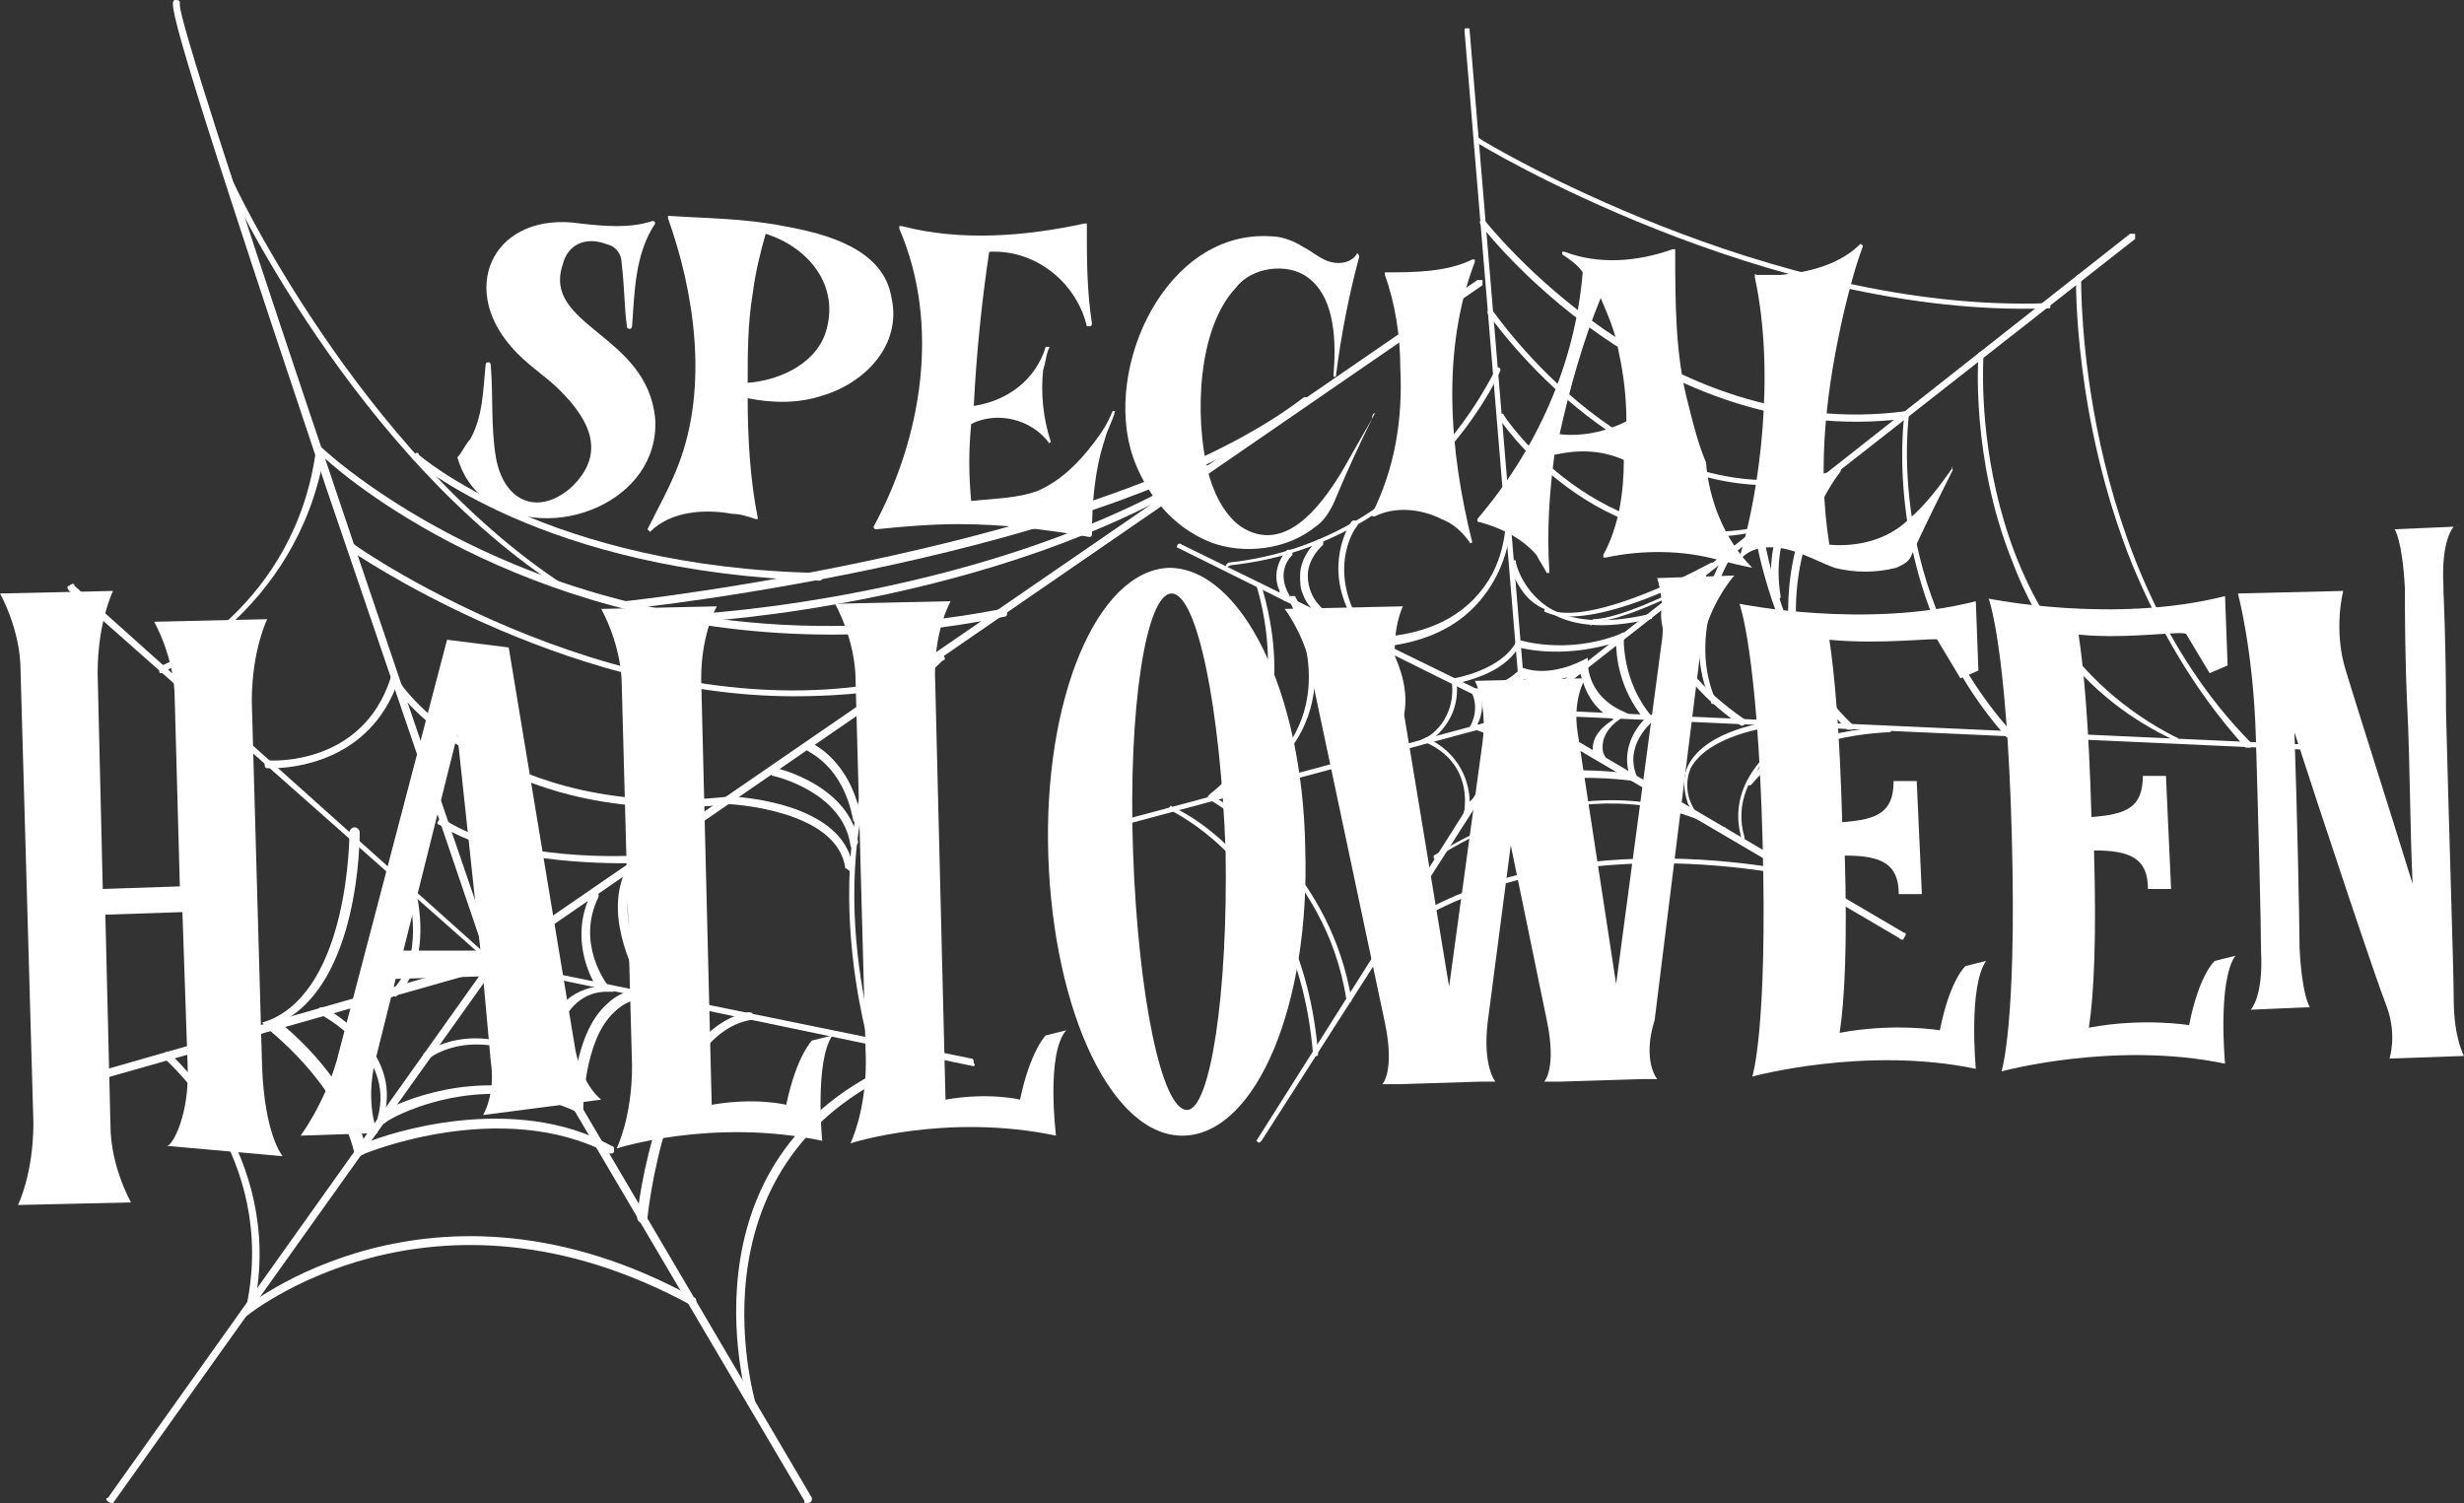
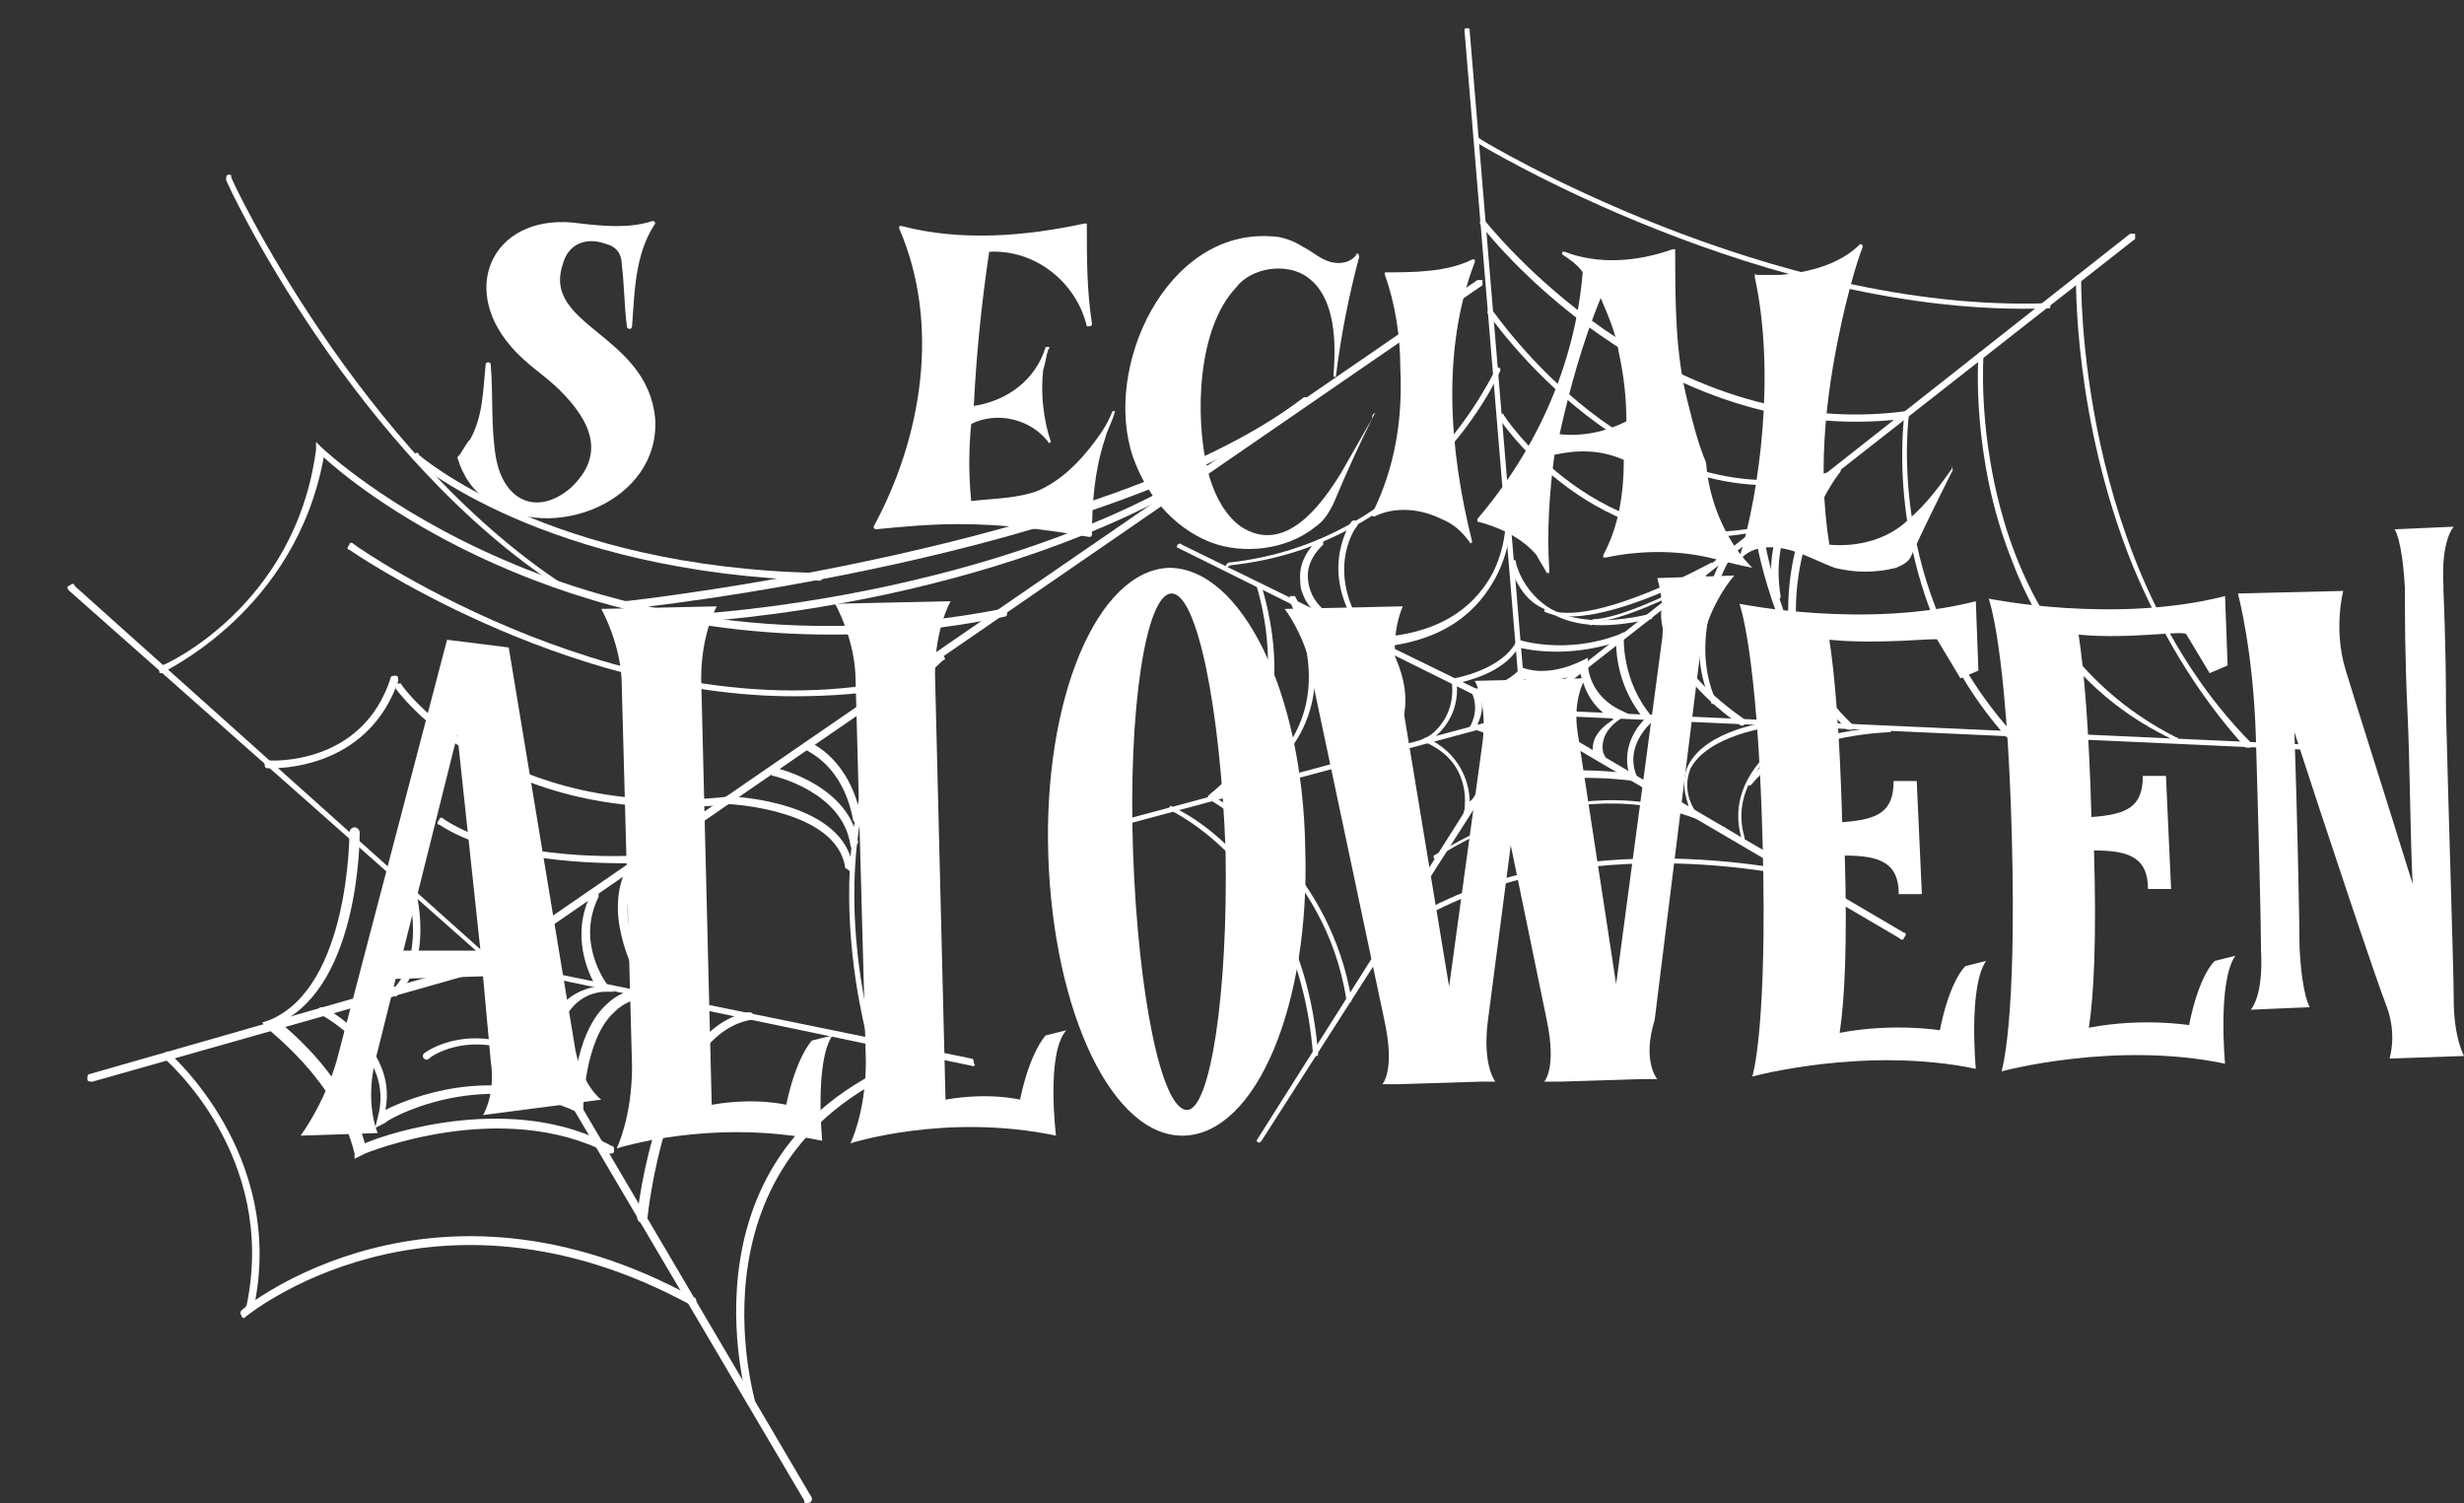
<svg xmlns="http://www.w3.org/2000/svg" id="Livello_1" x="0px" y="0px" viewBox="0 0 95.9 58.5" style="enable-background:new 0 0 95.9 58.5;" xml:space="preserve">
  <rect x="0" y="0" width="95.9" height="58.5" fill="#333333" stroke="none" />
  <style type="text/css"> .st0{fill:#FFFFFF;} </style>
  <g>
-     <path class="st0" d="M7.3,41.4l-0.2-5.9l-3,0.1l0.2,8.2c0,1.6,0.8,3,0.8,3l-4.4,0.1c0,0,0.6-1.2,0.6-3.2L0.8,26.1 c0-1.6-0.8-3-0.8-3l4.4-0.1c0,0-0.6,1.2-0.6,3.2l0.2,8.4l3-0.1l-0.2-7.3c0-1.6-0.8-3-0.8-3l4.4-0.1c0,0-0.6,1.2-0.6,3.2l0.4,14.2 c0.1,2.7,0.8,3.5,0.8,3.5l-4.5-0.4C6.7,44.6,7.4,43.4,7.3,41.4z" />
    <path class="st0" d="M18.8,43.4c0,0,0.5-0.8,0.3-2.1L18.8,38l-3.4,0.1l-0.8,3.2c-0.4,1.7,0.1,2.8,0.1,2.8l-3,0.1 c0,0,0.9-1.2,1.4-2.9l4.3-16.4l2.4,0.3l2.6,15.7c0.3,1.4,1,1.9,1,1.9L18.8,43.4z M18.7,37l-0.9-8.4l-2.1,8.4L18.7,37z" />
    <path class="st0" d="M32,44.4c-4.3-0.9-8,0.3-8,0.3s0.6-1.2,0.6-3.2l-0.4-14.8c0-1.6-0.8-3-0.8-3l4.5-0.1c0,0-0.7,1.2-0.6,3.2 l0.4,16.2c1.7-0.3,2.9,0,2.9,0c0.4-1.9,1-2.5,1-2.5l0.8-0.2C31.7,41.3,32,44.4,32,44.4z" />
    <path class="st0" d="M41.1,44.2c-4.3-0.9-8,0.3-8,0.3s0.6-1.2,0.6-3.2l-0.4-14.8c0-1.6-0.8-3-0.8-3l4.5-0.1c0,0-0.7,1.2-0.6,3.2 l0.4,16.2c1.7-0.3,2.9,0,2.9,0c0.4-1.9,1-2.5,1-2.5l0.8-0.2C40.7,41,41.1,44.2,41.1,44.2z" />
    <path class="st0" d="M50.8,33c0.2,6.1-1.9,11.1-4.7,11.2c-2.8,0.1-5.1-4.8-5.3-10.9c-0.2-6.1,1.9-11.1,4.7-11.2 C48.3,22.1,50.7,26.9,50.8,33z M47.7,33.1c-0.2-5.5-1.1-10-2.1-10c-1,0-1.7,4.5-1.5,10.1c0.2,5.5,1.1,10,2.1,10 C47.1,43.2,47.8,38.7,47.7,33.1z" />
    <path class="st0" d="M64.5,42l-0.6,0l-3.2,0.1l-0.6,0c0,0,0.5-0.5,0.1-2.4l-1.4-6.8l-0.9,6.9c-0.2,1.7,0.3,2.3,0.3,2.3l-0.6,0 l-3.2,0.1l-0.6,0c0,0,0.5-0.5,0.1-2.4l-2.9-13.7l0-0.2c-0.3-1.3-1-2.2-1-2.2l4.6-0.1c0,0-0.4,0.8-0.3,2.1l2.1,12.7l1.3-9.5 c0.2-1.5-0.3-2.4-0.3-2.4l4.3-0.1c0,0-0.5,0.8-0.3,2.1l1.5,9.8l1.8-13.5c0.1-1.4-0.2-2.3-0.2-2.3l3-0.1c0,0-1,1.1-1.3,2.8 l-1.8,14.5C63.9,41.3,64.5,42,64.5,42z" />
    <path class="st0" d="M71.2,24.9c0.2,1.3,0.4,3.5,0.5,7.1c1.4-0.1,2-0.4,2-1.6l0.9,0l0.1,2.2l0.1,2.2l-0.9,0c0-1.2-0.7-1.5-2.1-1.5 c0.1,3.4,0,5.6-0.2,6.9c2.1-0.4,3.9-0.1,3.9-0.1c0.4-2,1-2.5,1-2.5l0.8-0.2c-0.7,1-0.4,4.2-0.4,4.2c-4.3-0.9-8.7,0.3-8.7,0.3 s0.6-1.8,0.4-9.2c-0.2-7.4-0.9-9.2-0.9-9.2s4.9,1,9.2-0.1l0.1,2.7l-0.7,0.3l-0.9-1.5C75.5,24.8,73.2,25.1,71.2,24.9z" />
    <path class="st0" d="M80.9,24.7c0.2,1.3,0.4,3.5,0.5,7.1c1.4-0.1,2-0.4,2-1.6l0.9,0l0.1,2.2l0.1,2.2l-0.9,0c0-1.2-0.7-1.5-2.1-1.5 c0.1,3.4,0,5.6-0.2,6.9c2.1-0.4,3.9-0.1,3.9-0.1c0.4-2,1-2.5,1-2.5l0.8-0.2c-0.7,1-0.4,4.2-0.4,4.2c-4.3-0.9-8.7,0.3-8.7,0.3 s0.6-1.8,0.4-9.2c-0.2-7.4-0.9-9.2-0.9-9.2s4.9,1,9.2-0.1l0.1,2.7l-0.7,0.3l-0.9-1.5C85.1,24.5,82.9,24.9,80.9,24.7z" />
    <path class="st0" d="M95.5,38.9c0,1.5,0.4,2.2,0.4,2.2L93,41.2c0,0,0.3-0.9-0.1-2c-0.4-1-2.5-7.3-3.6-10.7c0.1,2.8,0.2,7.5,0.2,8.4 c0.1,1.9,0.4,2.3,0.4,2.3l-2.3,0.1c0,0,0.5-0.5,0.4-2.3c0-1.1-0.1-4.9-0.2-8.3c-0.1-3.4-0.7-5.6-0.7-5.6l4.1-0.1 c0,0-0.4,1.5,0.1,3.1c0.3,1,1.7,5.4,2.6,8.3c-0.1-2.1-0.1-4.6-0.2-6.7c-0.1-2.1-0.1-3.8-0.1-4.8l0,0c-0.1-1.9-0.4-2.3-0.4-2.3 l2.3-0.1c0,0-0.5,0.5-0.4,2.3l0,0.2c0,0,0.1,2,0.1,4.7C95.3,31.8,95.5,37.8,95.5,38.9z" />
  </g>
  <g>
    <path class="st0" d="M19,19.5c-0.6-0.4-1-1-1.2-1.7c0,0,0,0,0,0c0.2-0.2,0.3-0.5,0.5-0.7c0.5-0.9,0.5-1.9,0.6-2.9 c0,0,0-0.1,0.1-0.1c0,0,0.1,0,0.1,0.1c0.1,1.2,0,2.4,0.2,3.6c0.3,1.7,1.6,2.3,2.9,1.2c1.4-1.3,0.8-2.6-0.4-3.8 c-0.6-0.6-1.3-1-1.9-1.7c-2.1-2.4-0.6-5.3,2.7-4.8c0.9,0.1,1.9,0.2,2.8-0.1c0,0,0.1,0,0.1,0.1c-0.8,1.2-0.8,2.7-0.9,4 c0,0,0,0.1-0.1,0.1c0,0-0.1,0-0.1-0.1c-0.1-0.7-0.1-1.6-0.2-2.4c0-0.4-0.2-0.7-0.6-0.8c-0.8-0.3-1.5,0-1.7,0.8 c-0.8,2.4,3.3,2.7,3.6,6C25.7,19.5,21.5,21.2,19,19.5z" />
-     <path class="st0" d="M32,15.4c-0.9,0.3-1.9,0.3-2.9,0.1c0,1.6,0.1,3.2,0.4,4.7c0,0,0,0-0.1,0c-0.3-0.1-0.6-0.2-0.9-0.2 c-1.1-0.2-2.4-0.1-3.2,0.7c0,0-0.1-0.1-0.1-0.1c0.4-0.8,0.9-1.7,1.2-2.5C27.6,15,27,11.3,26,8.5c0,0,0-0.1,0-0.1 c1.5,0.1,3,0.1,4.5,0.4c1.7,0.3,3.9,0.9,4.2,2.8C35.1,13.4,33.7,14.9,32,15.4z M29.8,9.1c-0.2,0.7-0.4,1.5-0.5,2.3 c-0.2,1.2-0.2,2.3-0.2,3.5c1.3-0.1,2.8-0.8,3.1-2.2C32.6,11,31.4,9.6,29.8,9.1z" />
    <path class="st0" d="M43.4,16C43.4,16,43.4,16,43.4,16c-0.1,0.4-0.3,0.7-0.4,1.1c-0.4,1.2-0.5,2.5-0.5,3.7c0,0,0,0.1-0.1,0.1 c-1.7-0.3-3.4-0.5-5.1-0.5c-1.1,0-2.2,0.1-3.2,0.2c0,0-0.1,0-0.1-0.1c1.9-3.5,2.6-7.9,1-11.6c0,0,0-0.1,0-0.1c0,0,0,0,0.1,0 c2.3,0.6,4.8,0.4,7.1-0.1c0,0,0,0,0.1,0c0,0,0,0,0,0.1c0,1.3,0,2.5,0.2,3.8c0,0,0,0.1-0.1,0.1c0,0-0.1,0-0.1,0 c-0.4-1.7-2-3-3.8-2.9c-0.3,2-0.5,4-0.6,6c1.3-0.2,2.4-1,2.8-2.3c0,0,0,0,0.1,0c0,0,0.1,0,0,0.1c-0.1,0.3-0.1,0.5-0.2,0.8 c-0.1,0.9,0,1.9,0.3,2.8c0,0-0.1,0.1-0.1,0c-0.7-0.9-2-1.2-3-0.7c-0.1,1-0.1,2,0,3c0.9-0.1,1.8-0.1,2.6-0.4 c0.9-0.4,1.6-1.1,2.2-1.9c0.3-0.4,0.5-0.7,0.7-1.2C43.3,16,43.3,16,43.4,16C43.4,15.9,43.4,15.9,43.4,16C43.4,16,43.4,16,43.4,16z" />
    <path class="st0" d="M53.5,16.1c-0.6,1.2-1.1,2.3-1.6,3.5c-0.2,0.4-0.4,0.7-0.7,0.9c-1.1,0.9-2.8,1.1-4.1,0.6 c-1.5-0.6-2.5-1.9-3-3.3c-1.2-3.5,1.3-8.9,5.4-8.6c0.4,0,0.9,0.2,1.2,0.4c0.4,0.2,0.7,0.5,1.1,0.6c0.4,0.1,0.8,0,1-0.3 c0-0.1,0.1,0,0.1,0.1c-0.4,1.5-0.7,3-0.9,4.6c0,0.1-0.1,0.1-0.1,0c0.1-1.2,0.1-3-1-3.8c-0.8-0.6-2.2-0.4-2.8,0.4 c-1.5,1.6-1.6,5-1.1,7.1c0.2,0.8,0.6,1.7,1.3,2.2c1.7,1.1,3.1-0.8,3.9-2.1c0.4-0.7,0.8-1.4,1.2-2.1C53.4,16,53.6,16.1,53.5,16.1z" />
    <path class="st0" d="M57.3,21.1c0,0-0.1,0.1-0.1,0c-0.3-0.4-0.6-0.7-1.1-0.9c-0.8-0.4-1.8-0.5-2.6-0.1c-0.1,0-0.1,0-0.1-0.1 c0.9-1.8,1.2-3.7,1.1-5.7c0-1.2-0.2-2.5-0.6-3.6c0,0,0-0.1,0-0.1c1.1,0,2.4,0,3.4-0.5c0,0,0.1,0,0.1,0s0,0,0,0.1 C56.1,13.6,56.4,17.5,57.3,21.1z" />
    <path class="st0" d="M68.2,22.1C68.2,22.1,68.2,22.1,68.2,22.1C68.2,22.1,68.2,22.2,68.2,22.1C68.2,22.2,68.2,22.2,68.2,22.1 c-0.5-0.1-0.9-0.2-1.3-0.3c-1.4-0.4-3-0.4-4.4-0.1c0,0-0.1,0-0.1,0s0-0.1,0-0.1c0.6-1.1,0.8-2.4,0.8-3.7c-0.9-0.4-1.8-0.4-2.7-0.2 c-0.2,1.5-0.3,3-0.2,4.5c0,0,0,0.1,0,0.1c0,0-0.1,0-0.1,0c-0.1-0.2-0.3-0.5-0.4-0.7c-0.6-0.7-1.5-1.1-2.3-1.3c0,0,0,0,0,0 c0,0,0,0,0-0.1c2.3-2.7,3.8-6,4.1-9.6c-0.2-0.3-0.5-0.5-0.8-0.7c0,0,0-0.1,0-0.1c0,0,0,0,0.1,0c1.3,0.5,2.8,0.4,4.2-0.1 c0,0,0.1,0,0.1,0c0,2.1,0,4.1,0.5,6c0.2,0.8,0.4,1.6,0.7,2.3C66.5,19.4,67.1,21,68.2,22.1C68.2,22.1,68.2,22.1,68.2,22.1z M63.3,16.4c0-0.9-0.1-1.8-0.3-2.7c-0.1-0.7-0.4-1.4-0.7-2.1c-0.7,1.7-1.2,3.5-1.6,5.3C61.6,17,62.5,16.8,63.3,16.4z" />
    <path class="st0" d="M76,18.3c-0.6,1.2-1.1,2.2-1.6,3.3c-0.1,0.3-0.4,0.4-0.6,0.5c-0.8,0.2-1.6,0.2-2.4,0c-0.8-0.3-1.6-0.8-2.5-0.8 c-0.4,0-0.8,0.1-1.1,0.4c0,0-0.1,0-0.1,0c0.8-2.6,1.4-7.2,0.6-10.9c0,0,0,0,0-0.1s0,0,0.1,0c0.3,0,0.6,0,0.9,0 c1.1-0.1,2.3-0.4,3.1-1.2c0,0,0.1,0,0.1,0.1c-0.3,0.8-0.5,1.6-0.7,2.4c-0.7,3-1.1,6.1-0.6,9.2c1.1,0.1,2.3-0.2,3.1-1 c0.7-0.6,1.2-1.3,1.7-2C75.9,18.1,76,18.2,76,18.3z" />
  </g>
  <g>
    <g>
      <g>
-         <path class="st0" d="M4.3,58.5C4.3,58.5,4.3,58.5,4.3,58.5c-0.2-0.1-0.2-0.2-0.1-0.2L19,37.5c-0.3-0.9-3.3-9.7-6.3-18.5 C6.4,0.2,6.6,0.1,6.8,0C6.9,0,7,0,7,0.1c0,0,0,0.1,0,0.1c0,1.2,8.9,27.3,12.3,37.2l0,0.1l0,0.1L4.4,58.5 C4.4,58.5,4.4,58.5,4.3,58.5z M7,0.3C7,0.3,7,0.3,7,0.3C7,0.3,7,0.3,7,0.3z M7,0.3C7,0.3,7,0.3,7,0.3C7,0.3,7,0.3,7,0.3z" />
-       </g>
+         </g>
    </g>
    <g>
      <g>
        <path class="st0" d="M31.4,58.5c-0.1,0-0.1,0-0.1-0.1L19.1,37.7L3.6,42.1c-0.1,0-0.2,0-0.2-0.1s0-0.2,0.1-0.2l15.7-4.5l0.1,0.1 l12.3,20.9C31.6,58.4,31.6,58.5,31.4,58.5C31.5,58.5,31.5,58.5,31.4,58.5z" />
      </g>
    </g>
    <g>
      <g>
        <path class="st0" d="M37.9,41.5C37.8,41.5,37.8,41.5,37.9,41.5l-18.7-3.9L2.7,23c-0.1-0.1-0.1-0.2,0-0.2c0.1-0.1,0.2-0.1,0.2,0 l16.3,14.6l18.6,3.8c0.1,0,0.1,0.1,0.1,0.2C38,41.4,37.9,41.5,37.9,41.5z" />
      </g>
    </g>
    <g>
      <g>
        <path class="st0" d="M19.2,37.6c0,0-0.1,0-0.1-0.1c0-0.1,0-0.2,0-0.2l38.4-26.4c0.1,0,0.2,0,0.2,0c0,0.1,0,0.2,0,0.2L19.2,37.6 C19.2,37.6,19.2,37.6,19.2,37.6z" />
      </g>
    </g>
    <g>
      <g>
        <path class="st0" d="M21.7,41.8l-0.3-0.2c-2.8-1.8-4.6-0.5-4.7-0.4c-0.1,0.1-0.2,0-0.2,0c-0.1-0.1,0-0.2,0-0.2 c0,0,1.9-1.5,4.8,0.3c0-0.5,0-1.4,0.5-2.1c0.3-0.4,0.8-0.7,1.4-0.8c-0.3-0.5-1-2-0.2-3.6c0-0.1,0.1-0.1,0.2-0.1 c0.1,0,0.1,0.1,0.1,0.2c-0.9,1.8,0.3,3.4,0.4,3.5l0.2,0.2l-0.3,0c-0.6,0-1.1,0.3-1.4,0.7c-0.7,0.8-0.4,2.2-0.4,2.2L21.7,41.8z" />
      </g>
    </g>
    <g>
      <g>
        <path class="st0" d="M15.3,38.8c0,0-0.1,0-0.1,0c-0.1-0.1-0.1-0.2,0-0.2c1.4-1.3,0.7-3.8,0.7-3.8c0-0.1,0-0.2,0.1-0.2 c0.1,0,0.2,0,0.2,0.1c0,0.1,0.7,2.7-0.8,4.1C15.3,38.7,15.3,38.8,15.3,38.8z" />
      </g>
    </g>
    <g>
      <g>
        <path class="st0" d="M14.6,43.9l0.1-0.4c0.7-2.5-2.2-4-2.2-4c-0.1,0-0.1-0.1-0.1-0.2c0-0.1,0.1-0.1,0.2-0.1c0,0,2.9,1.5,2.4,4 c1-0.5,4-1.7,7.3-0.3c0-0.7,0.2-2.8,1.3-3.8c0.4-0.4,0.9-0.6,1.4-0.6c-0.4-0.8-1.6-3.1-0.5-4.9c-1.1,0-5.1,0-7.4-1.5 c-0.1,0-0.1-0.1,0-0.2c0-0.1,0.1-0.1,0.2,0c2.6,1.7,7.4,1.4,7.5,1.4l0.3,0L25,33.6c-1.5,1.9,0.4,5,0.5,5l0.2,0.3l-0.3,0 c-0.6-0.1-1.1,0.1-1.5,0.5c-1.2,1.1-1.2,3.8-1.2,3.8l0,0.2l-0.2-0.1c-3.8-1.8-7.5,0.3-7.5,0.4L14.6,43.9z" />
      </g>
    </g>
    <g>
      <g>
        <path class="st0" d="M13.8,45.1l0-0.2c-0.7-2.9-3.4-4.8-3.4-4.9l-0.2-0.2l0.3-0.1c3.1-1.3,3.1-7.2,3.1-7.3c0-0.1,0.1-0.2,0.2-0.2 c0,0,0,0,0,0c0.1,0,0.2,0.1,0.2,0.2c0,0.2,0,5.9-3.1,7.4c0.6,0.5,2.6,2.2,3.3,4.7c0.9-0.4,5.8-2,9.6,0.1c0.1,0,0.1,0.1,0.1,0.2 c0,0.1-0.1,0.1-0.2,0.1c-4.2-2.2-9.5,0-9.5,0L13.8,45.1z" />
      </g>
    </g>
    <g>
      <g>
        <path class="st0" d="M24.9,46.8" />
      </g>
    </g>
    <g>
      <g>
        <path class="st0" d="M29,43.4" />
      </g>
    </g>
    <g>
      <g>
        <path class="st0" d="M25,47.6C25,47.6,25,47.6,25,47.6c-0.1,0-0.2-0.1-0.2-0.2c0-0.3,0.8-7.3,4.3-8c0.1,0,0.2,0,0.2,0.1 c0,0.1,0,0.2-0.1,0.2c-3.3,0.6-4,7.7-4,7.7C25.2,47.5,25.1,47.6,25,47.6z" />
      </g>
    </g>
    <g>
      <g>
        <path class="st0" d="M33.1,33.9c-0.1,0-0.1-0.1-0.2-0.1c-0.3-2.3-4.5-2.5-4.5-2.5c-9.1,1-13-4.5-13-4.5c0-0.1,0-0.2,0-0.2 c0.1,0,0.2,0,0.2,0c0,0.1,3.9,5.4,12.8,4.4c0.2,0,4.5,0.2,4.8,2.8C33.3,33.9,33.2,33.9,33.1,33.9C33.1,33.9,33.1,33.9,33.1,33.9z " />
      </g>
    </g>
    <g>
      <g>
        <path class="st0" d="M30.9,27.1c-9.1,0-17.3-5.7-17.3-5.7c-0.1,0-0.1-0.1,0-0.2c0-0.1,0.1-0.1,0.2,0c0.1,0.1,10.9,7.6,21.4,5.2 c0.1,0,0.2,0,0.2,0.1c0,0.1,0,0.2-0.1,0.2C33.8,27,32.3,27.1,30.9,27.1z" />
      </g>
    </g>
    <g>
      <g>
        <path class="st0" d="M33.9,40.7c-0.1,0-0.1,0-0.1-0.1c0-0.1-2.9-9.9,2.7-15.1c0.1-0.1,0.2-0.1,0.2,0c0.1,0.1,0.1,0.2,0,0.2 C31.1,30.8,34,40.4,34,40.5C34,40.5,34,40.6,33.9,40.7C33.9,40.7,33.9,40.7,33.9,40.7z" />
      </g>
    </g>
    <g>
      <g>
        <path class="st0" d="M10.6,29.9c-0.1,0-0.2,0-0.2,0c-0.1,0-0.1-0.1-0.1-0.2c0-0.1,0.1-0.1,0.2-0.1c0.1,0,3.6,0.2,4.7-3.2 c0-0.1,0.1-0.1,0.2-0.1c0.1,0,0.1,0.1,0.1,0.2C14.4,29.7,11.3,29.9,10.6,29.9z" />
      </g>
    </g>
    <g>
      <g>
        <path class="st0" d="M6.3,26.2c-0.1,0-0.1,0-0.1-0.1c0-0.1,0-0.2,0.1-0.2c0.1,0,5.2-2.3,6-8.4l0-0.3l0.2,0.2 c0.1,0.1,10,9.5,26.5,6.3c0.1,0,0.2,0,0.2,0.1c0,0.1,0,0.2-0.1,0.2c-2.4,0.5-4.6,0.7-6.7,0.7c-11.4,0-18.5-5.7-19.8-6.9 C11.5,23.8,6.4,26.1,6.3,26.2C6.4,26.2,6.3,26.2,6.3,26.2z" />
      </g>
    </g>
    <g>
      <g>
        <path class="st0" d="M9.5,51.3c0,0-0.1,0-0.1-0.1c-0.1-0.1,0-0.2,0-0.2c0.1-0.1,7.4-6.1,17.6-0.5c0.1,0,0.1,0.1,0.1,0.2 c0,0.1-0.1,0.1-0.2,0.1C16.8,45.3,9.6,51.2,9.5,51.3C9.5,51.3,9.5,51.3,9.5,51.3z" />
      </g>
    </g>
    <g>
      <g>
        <path class="st0" d="M9.7,51C9.7,51,9.7,51,9.7,51c-0.1,0-0.2-0.1-0.1-0.2c1.2-5.8-3.1-9.5-3.2-9.6c-0.1-0.1-0.1-0.1,0-0.2 c0.1-0.1,0.1-0.1,0.2,0c0,0,4.5,3.9,3.3,9.8C9.8,50.9,9.8,51,9.7,51z" />
      </g>
    </g>
    <g>
      <g>
        <path class="st0" d="M29.2,54.7c-0.1,0-0.1,0-0.1-0.1c0-0.1-3.1-10.3,7-13.7c0.1,0,0.2,0,0.2,0.1c0,0.1,0,0.2-0.1,0.2 c-9.8,3.4-6.8,13.3-6.8,13.4C29.3,54.5,29.3,54.6,29.2,54.7C29.2,54.7,29.2,54.7,29.2,54.7z" />
      </g>
    </g>
    <g>
      <g>
        <path class="st0" d="M22,23C21.9,23,21.9,23,22,23C13.8,17.8,8.8,7.1,8.8,7c0-0.1,0-0.2,0.1-0.2S9,6.8,9,6.9 c0,0.1,5,10.7,13,15.9c0.1,0,0.1,0.1,0,0.2C22.1,23,22,23,22,23z" />
      </g>
    </g>
    <g>
      <g>
        <path class="st0" d="M27.1,24.2c-0.1,0-0.1-0.1-0.2-0.1c0-0.1,0.1-0.2,0.1-0.2c0.1,0,11.6-0.6,20-5.8c0.1,0,0.2,0,0.2,0 c0,0.1,0,0.2,0,0.2C38.7,23.6,27.2,24.2,27.1,24.2C27.1,24.2,27.1,24.2,27.1,24.2z" />
      </g>
    </g>
    <g>
      <g>
        <path class="st0" d="M24.4,23.7c-0.1,0-0.1-0.1-0.2-0.1c0-0.1,0.1-0.2,0.1-0.2c0.2,0,18.8-2.1,26.4-7.9c0.1-0.1,0.2,0,0.2,0 c0.1,0.1,0,0.2,0,0.2C43.3,21.7,24.6,23.7,24.4,23.7C24.4,23.7,24.4,23.7,24.4,23.7z" />
      </g>
    </g>
    <g>
      <g>
        <path class="st0" d="M31.9,22.6C31.9,22.6,31.9,22.6,31.9,22.6c-10.8-0.3-15.8-4.7-15.8-4.7c-0.1-0.1-0.1-0.2,0-0.2 c0.1-0.1,0.2-0.1,0.2,0c0,0,5,4.4,15.6,4.6c0.1,0,0.2,0.1,0.1,0.2C32,22.5,32,22.6,31.9,22.6z" />
      </g>
    </g>
    <g>
      <g>
        <path class="st0" d="M33.3,32c-0.1,0-0.1-0.1-0.1-0.1c-0.4-2.1-1.7-2.6-1.8-2.7c-0.1,0-0.1-0.1-0.1-0.2c0-0.1,0.1-0.1,0.2-0.1 c0.1,0,1.6,0.7,2,2.9C33.5,31.9,33.4,32,33.3,32C33.3,32,33.3,32,33.3,32z" />
      </g>
    </g>
    <g>
      <g>
        <path class="st0" d="M33.2,33c-0.1,0-0.1-0.1-0.1-0.1c-0.3-2.1-3-2.7-3-2.7c-0.1,0-0.1-0.1-0.1-0.2c0-0.1,0.1-0.1,0.2-0.1 c0.1,0,2.9,0.7,3.2,2.9C33.3,32.9,33.3,33,33.2,33C33.2,33,33.2,33,33.2,33z" />
      </g>
    </g>
  </g>
  <g>
    <g>
      <g>
        <path class="st0" d="M59.2,27.8C59.2,27.8,59.2,27.8,59.2,27.8c0-0.1,0-0.2,0.1-0.2L90.2,29c0.1,0,0.1,0.1,0.1,0.1 c0,0.1-0.1,0.1-0.1,0.1L59.2,27.8C59.2,27.9,59.2,27.9,59.2,27.8z" />
      </g>
    </g>
    <g>
      <g>
        <path class="st0" d="M45.8,21.3C45.8,21.2,45.8,21.2,45.8,21.3c0-0.1,0.1-0.2,0.2-0.1l14.3,7l13.8,8.1c0.1,0,0.1,0.1,0,0.2 c0,0.1-0.1,0.1-0.2,0l-13.8-8.1L45.8,21.3C45.9,21.3,45.8,21.3,45.8,21.3z" />
      </g>
    </g>
    <g>
      <g>
        <path class="st0" d="M59.3,27.8c0,0,0-0.1,0-0.1L82.9,9.1c0,0,0.1,0,0.2,0c0,0,0,0.1,0,0.2L59.5,27.8 C59.4,27.9,59.3,27.9,59.3,27.8C59.3,27.8,59.3,27.8,59.3,27.8z" />
      </g>
    </g>
    <g>
      <g>
        <path class="st0" d="M59.2,27.7C59.2,27.7,59.2,27.7,59.2,27.7L57,1.2c0-0.1,0-0.1,0.1-0.1c0.1,0,0.1,0,0.1,0.1l2.2,26.4 c0,0.1,0,0.1-0.1,0.1C59.3,27.8,59.3,27.8,59.2,27.7z" />
      </g>
    </g>
    <g>
      <g>
        <path class="st0" d="M43.3,32.1C43.3,32.1,43.3,32.1,43.3,32.1c0-0.1,0-0.1,0.1-0.1l16-4.3c0.1,0,0.1,0,0.1,0.1 c0,0.1,0,0.1-0.1,0.1l-16,4.3C43.4,32.2,43.3,32.1,43.3,32.1z" />
      </g>
    </g>
    <g>
      <g>
        <path class="st0" d="M48.9,44.4C48.9,44.4,48.9,44.3,48.9,44.4l10.5-16.6c0-0.1,0.1-0.1,0.2,0c0.1,0,0.1,0.1,0,0.2L49.1,44.4 C49,44.5,49,44.5,48.9,44.4C48.9,44.4,48.9,44.4,48.9,44.4z" />
      </g>
    </g>
    <g>
      <g>
        <path class="st0" d="M57.1,28.4l0.1-0.1c0,0,0.4-0.6,0.1-1.3l-0.1-0.2l0.2,0c0,0,1,0,1.7-0.7l0.1-0.1l0.1,0c0,0,0.9,0.4,2.3-0.3 l0.2-0.1l0,0.2c0,0.1,0,1.3,1.4,1.9l0.2,0.1l-0.2,0.1c0,0-1,0.5-0.8,1.4l0.1,0.2l-0.2-0.1c0,0-2.7-0.9-3.8,0.1L58,30l0.2-0.4 c0,0,0.1-0.4,0-0.7c-0.1-0.2-0.4-0.4-0.8-0.5L57.1,28.4z M57.6,27c0.2,0.5,0,1-0.1,1.2c0.4,0.1,0.7,0.3,0.8,0.6 c0.1,0.2,0.1,0.4,0.1,0.6c1.1-0.7,3-0.2,3.6-0.1c-0.1-0.7,0.5-1.1,0.8-1.3c-1-0.5-1.2-1.5-1.3-1.8c-1.3,0.5-2.1,0.3-2.3,0.2 C58.7,26.9,58,27,57.6,27z" />
      </g>
    </g>
    <g>
      <g>
        <path class="st0" d="M55.3,28.8l0.2-0.1c0.1,0,1.2-0.7,1-2.2l0-0.1l0.1,0c0,0,1.8-0.3,2.4-1.4l0-0.1l0.1,0c0,0,1.8,0.6,3.9-0.2 l0.2-0.1l0,0.2c0,0-0.1,1.7,1.1,3.1l0.1,0.1l-0.1,0.1c0,0-1.1,0.9-0.6,2.1l0.1,0.2l-0.2,0c0,0-4.6-0.7-6.4,1.2l-0.3,0.3l0.1-0.4 c0-0.1,0.3-1.8-1.5-2.6L55.3,28.8z M56.7,26.6c0.1,1.2-0.6,1.9-1,2.2c1.3,0.7,1.5,1.9,1.5,2.4c1.7-1.6,5.3-1.2,6.2-1.1 c-0.3-1.1,0.4-1.9,0.6-2.1c-1-1.2-1.1-2.5-1.1-3c-1.9,0.6-3.4,0.3-3.8,0.2C58.5,26.2,57.1,26.5,56.7,26.6z" />
      </g>
    </g>
    <g>
      <g>
        <path class="st0" d="M55.8,33.4c0,0,0-0.1,0-0.1c0.1,0,5.7-4,11.3-1.1c0.1,0,0.1,0.1,0,0.1c0,0.1-0.1,0.1-0.1,0 c-5.5-2.8-11,1-11.1,1.1C56,33.5,55.9,33.5,55.8,33.4C55.8,33.4,55.8,33.4,55.8,33.4z" />
      </g>
    </g>
    <g>
      <g>
        <path class="st0" d="M64.9,25c-0.4-0.9-0.2-1.5-0.2-1.5c0-0.1,0.1-0.1,0.1-0.1c0.1,0,0.1,0.1,0.1,0.1l0,0c0,0-0.6,2,3,4.5 c0,0,0.1,0.1,0,0.2c0,0-0.1,0.1-0.2,0C66,27,65.2,25.8,64.9,25z" />
      </g>
    </g>
    <g>
      <g>
        <path class="st0" d="M58.9,22.4c-0.1-0.3-0.1-0.5-0.1-0.5c0-0.1,0-0.1,0.1-0.1c0.1,0,0.1,0,0.1,0.1c0,0,0.2,1,1.2,1.7 c0.9,0.6,2.3,0.7,4,0.3c0.1,0,0.1,0,0.1,0.1c0,0.1,0,0.1-0.1,0.1c-1.8,0.4-3.1,0.3-4.1-0.4C59.4,23.4,59.1,22.8,58.9,22.4z" />
      </g>
    </g>
    <g>
      <g>
        <path class="st0" d="M53.6,29.3c0,0,0-0.1,0-0.1c1.8-1.5,0.3-3.9,0.2-4c0-0.1,0-0.1,0-0.2c0.1,0,0.1,0,0.2,0c0,0,1.7,2.6-0.2,4.2 C53.7,29.4,53.7,29.4,53.6,29.3C53.6,29.3,53.6,29.3,53.6,29.3z" />
      </g>
    </g>
    <g>
      <g>
        <path class="st0" d="M52,29.7L52,29.7c0.9-1,1.3-1.9,1.2-2.8c-0.1-1.5-1.3-2.5-1.3-2.5c0,0-0.1-0.1,0-0.2c0,0,0.1-0.1,0.2,0 c0.1,0,1.3,1.1,1.4,2.7c0.1,1-0.3,1.9-1.1,2.8c0.5,0.4,3,2.6,2.5,5.6c0,0.1-0.1,0.1-0.1,0.1c-0.1,0-0.1-0.1-0.1-0.1 C55.1,32,52.1,29.8,52,29.7L52,29.7z" />
      </g>
    </g>
    <g>
      <g>
        <path class="st0" d="M49,30.3c0,0,0-0.1,0-0.1c3.5-2.8,1.2-6.7,1.2-6.8c0-0.1,0-0.1,0-0.2c0.1,0,0.1,0,0.2,0c0,0,2.4,4.1-1.2,7 C49.1,30.4,49,30.4,49,30.3C49,30.3,49,30.3,49,30.3z" />
      </g>
    </g>
    <g>
      <g>
        <path class="st0" d="M47,31l0.1-0.1c3.6-2.8,1.8-8.1,1.8-8.1c0-0.1,0-0.1,0.1-0.1c0.1,0,0.1,0,0.1,0.1c0,0.1,1.9,5.4-1.7,8.3 c0.8,0.5,4.4,3,5.2,7.8c0,0.1,0,0.1-0.1,0.1c-0.1,0-0.1,0-0.1-0.1c-0.8-5.2-5.2-7.7-5.2-7.7L47,31z" />
      </g>
    </g>
    <g>
      <g>
        <path class="st0" d="M45.5,31.5C45.5,31.5,45.5,31.4,45.5,31.5c0-0.1,0.1-0.2,0.1-0.1c0.1,0,5.1,2.2,5.7,9.6c0,0.1,0,0.1-0.1,0.1 c-0.1,0-0.1,0-0.1-0.1C50.5,33.7,45.6,31.6,45.5,31.5C45.5,31.5,45.5,31.5,45.5,31.5z" />
      </g>
    </g>
    <g>
      <g>
        <path class="st0" d="M53.8,36.6c0,0,0-0.1,0-0.1c6.5-4.9,16.4-2.5,16.5-2.5c0.1,0,0.1,0.1,0.1,0.1c0,0.1-0.1,0.1-0.1,0.1 c-0.1,0-9.8-2.4-16.3,2.4C53.9,36.7,53.9,36.7,53.8,36.6C53.8,36.6,53.8,36.6,53.8,36.6z" />
      </g>
    </g>
    <g>
      <g>
        <path class="st0" d="M58.3,16.2c0,0,0-0.1,0-0.1c0.1,0,0.1,0,0.2,0c0,0.1,3.8,5.7,10,4.4l0.1,0l0,0.1c0,0,0.7,5,3.5,7.6 c0,0,0,0.1,0,0.2c0,0-0.1,0-0.2,0c-2.6-2.5-3.5-6.9-3.6-7.7C62.2,22,58.3,16.3,58.3,16.2C58.3,16.2,58.3,16.2,58.3,16.2z" />
      </g>
    </g>
    <g>
      <g>
        <path class="st0" d="M57.9,12.2c0,0,0-0.1,0-0.1c0.1,0,0.1,0,0.2,0c0.1,0.1,5.6,8.2,13,6.3c0.1,0,0.1,0,0.1,0.1 c0,0.1,0,0.1-0.1,0.1C63.6,20.5,58,12.3,57.9,12.2C57.9,12.2,57.9,12.2,57.9,12.2z" />
      </g>
    </g>
    <g>
      <g>
        <path class="st0" d="M57.6,8.7c0,0,0-0.1,0-0.1c0,0,0.1,0,0.2,0c0.1,0.1,6.8,8.7,16.4,7.4l0.1,0l0,0.1c0,0.1-1,6.8,4,12.4 c0,0,0,0.1,0,0.2c0,0-0.1,0-0.2,0c-4.6-5.2-4.1-11.4-4-12.4C64.4,17.5,57.7,8.9,57.6,8.7C57.6,8.8,57.6,8.7,57.6,8.7z" />
      </g>
    </g>
    <g>
      <g>
        <path class="st0" d="M57.4,5.5C57.4,5.5,57.4,5.4,57.4,5.5c0-0.2,0.1-0.2,0.2-0.1c0.1,0.1,11.3,6.8,22.1,6.4c0.1,0,0.1,0,0.1,0.1 c0,0.1,0,0.1-0.1,0.1C68.8,12.4,57.5,5.6,57.4,5.5C57.4,5.5,57.4,5.5,57.4,5.5z" />
      </g>
    </g>
    <g>
      <g>
-         <path class="st0" d="M65.7,31.3c-0.2-0.6-0.2-1.1,0-1.5c0.7-1.4,3.1-1.7,3.2-1.7c0.1,0,0.1,0,0.1,0.1c0,0.1,0,0.1-0.1,0.1 c0,0-2.4,0.3-3.1,1.6c-0.2,0.5-0.2,1.1,0.2,1.7c0,0.1,0,0.1,0,0.2c-0.1,0-0.1,0-0.2,0C65.8,31.6,65.8,31.4,65.7,31.3z" />
+         <path class="st0" d="M65.7,31.3c-0.2-0.6-0.2-1.1,0-1.5c0.7-1.4,3.1-1.7,3.2-1.7c0.1,0,0.1,0,0.1,0.1c0,0.1,0,0.1-0.1,0.1 c0,0-2.4,0.3-3.1,1.6c-0.2,0.5-0.2,1.1,0.2,1.7c0,0.1,0,0.1,0,0.2c-0.1,0-0.1,0-0.2,0z" />
      </g>
    </g>
    <g>
      <g>
        <path class="st0" d="M53.5,25C53.5,25,53.5,25,53.5,25c0-0.1,0-0.1,0.1-0.2c2.2-0.1,3.7-1,4.5-2.5c0.6-1.2,0.5-2.3,0.5-2.3 c0-0.1,0-0.1,0.1-0.1c0.1,0,0.1,0,0.1,0.1c0,0,0.1,1.2-0.6,2.5c-0.6,1.1-1.8,2.5-4.7,2.7C53.5,25.1,53.5,25.1,53.5,25z" />
      </g>
    </g>
    <g>
      <g>
        <path class="st0" d="M47.7,22.1C47.7,22.1,47.7,22,47.7,22.1c0-0.1,0-0.1,0.1-0.2c7.4-0.8,10.3-7.4,10.4-7.5 c0-0.1,0.1-0.1,0.1-0.1c0.1,0,0.1,0.1,0.1,0.1c0,0.1-3,6.8-10.5,7.6C47.7,22.1,47.7,22.1,47.7,22.1z" />
      </g>
    </g>
    <g>
      <g>
        <path class="st0" d="M78.3,21.8c-1.6-4-1.3-7.9-1.3-8c0-0.1,0.1-0.1,0.1-0.1c0.1,0,0.1,0.1,0.1,0.1c0,0.1-0.8,10.7,7.5,14.9 c0.1,0,0.1,0.1,0,0.1c0,0.1-0.1,0.1-0.1,0C81.2,27.2,79.3,24.5,78.3,21.8z" />
      </g>
    </g>
    <g>
      <g>
        <path class="st0" d="M83,22c-2.3-5.7-2.2-11.1-2.2-11.2c0-0.1,0.1-0.1,0.1-0.1c0.1,0,0.1,0.1,0.1,0.1c0,0.1-0.2,11.2,6.6,18.1 c0,0,0,0.1,0,0.2c0,0-0.1,0-0.2,0C85.4,26.9,84,24.4,83,22z" />
      </g>
    </g>
    <g>
      <g>
        <path class="st0" d="M65.5,26c-0.8-2,0.6-3.6,0.7-3.6c0,0,0.1,0,0.2,0c0,0,0,0.1,0,0.2c0,0-1.4,1.6-0.6,3.5c0,0.1,0,0.1-0.1,0.1 c-0.1,0-0.1,0-0.1-0.1C65.5,26.1,65.5,26.1,65.5,26z" />
      </g>
    </g>
    <g>
      <g>
        <path class="st0" d="M66.5,27.1c-1.1-2.7,0.6-5.5,0.6-5.5c0-0.1,0.1-0.1,0.2,0c0.1,0,0.1,0.1,0,0.2c0,0-1.7,2.9-0.5,5.5 c0,0.1,0,0.1-0.1,0.1c-0.1,0-0.1,0-0.1-0.1C66.6,27.2,66.5,27.1,66.5,27.1z" />
      </g>
    </g>
    <g>
      <g>
        <path class="st0" d="M61.9,24.3C61.9,24.3,61.9,24.3,61.9,24.3c0-0.1,0-0.1,0.1-0.2c1,0,3.2-1.1,3.2-1.1c0.1,0,0.1,0,0.1,0 c0,0.1,0,0.1,0,0.1c-0.1,0-2.2,1.1-3.3,1.1C61.9,24.4,61.9,24.4,61.9,24.3z" />
      </g>
    </g>
    <g>
      <g>
        <path class="st0" d="M60.1,23.8C60.1,23.8,60.1,23.8,60.1,23.8c0-0.1,0.1-0.2,0.1-0.1c1.7,0.8,6.4-1.8,6.4-1.8c0.1,0,0.1,0,0.1,0 c0,0,0,0.1,0,0.1C66.6,22.2,61.9,24.7,60.1,23.8C60.1,23.9,60.1,23.8,60.1,23.8z" />
      </g>
    </g>
    <g>
      <g>
-         <path class="st0" d="M49.8,23c-0.4-0.9,0.3-1.6,0.3-1.6c0,0,0.1,0,0.2,0c0,0,0,0.1,0,0.2c0,0-0.7,0.6-0.1,1.6c0,0.1,0,0.1,0,0.2 c-0.1,0-0.1,0-0.2,0C49.8,23.2,49.8,23.1,49.8,23z" />
-       </g>
+         </g>
    </g>
    <g>
      <g>
        <path class="st0" d="M50.7,23.1c-0.1-0.2-0.1-0.5-0.1-0.7c0-0.8,0.7-1.4,0.7-1.4c0,0,0.1,0,0.2,0c0,0,0,0.1,0,0.2 c0,0-0.6,0.5-0.6,1.2c0,0.5,0.2,1,0.7,1.4c0,0,0,0.1,0,0.2c0,0-0.1,0-0.2,0C51,23.7,50.8,23.4,50.7,23.1z" />
      </g>
    </g>
    <g>
      <g>
        <path class="st0" d="M52.4,23.6c-0.8-1.9,0.2-3.3,0.2-3.3c0,0,0.1-0.1,0.2,0c0,0,0.1,0.1,0,0.2c-0.1,0.1-1.3,1.9,0.5,4.3 c0,0,0,0.1,0,0.2c0,0-0.1,0-0.2,0C52.8,24.5,52.6,24,52.4,23.6z" />
      </g>
    </g>
    <g>
      <g>
        <path class="st0" d="M67.8,32.7C67.8,32.7,67.8,32.7,67.8,32.7c-0.9-2.9,2.6-4.5,2.6-4.6c0.1,0,0.1,0,0.1,0.1 c0,0.1,0,0.1-0.1,0.1c0,0-3.3,1.6-2.5,4.3c0,0.1,0,0.1-0.1,0.1C67.9,32.8,67.8,32.8,67.8,32.7z" />
      </g>
    </g>
    <g>
      <g>
        <path class="st0" d="M68,30.5c0,0,0-0.1,0-0.1c1.6-2,5.3-2.1,5.5-2.1c0.1,0,0.1,0,0.1,0.1c0,0.1,0,0.1-0.1,0.1c0,0-3.8,0.1-5.3,2 C68.1,30.6,68.1,30.6,68,30.5C68,30.5,68,30.5,68,30.5z" />
      </g>
    </g>
    <g>
      <g>
        <path class="st0" d="M69,23.2C69,23.2,69,23.2,69,23.2c-0.4-2.6,1-3.9,1-3.9c0,0,0.1,0,0.2,0c0,0,0,0.1,0,0.2 c0,0-1.3,1.2-0.9,3.7c0,0.1,0,0.1-0.1,0.1C69,23.3,69,23.2,69,23.2z" />
      </g>
    </g>
    <g>
      <g>
        <path class="st0" d="M69.7,25.2C69.7,25.1,69.7,25.1,69.7,25.2c-0.6-4.2,1.6-7,1.7-7c0,0,0.1-0.1,0.2,0c0,0,0.1,0.1,0,0.2 c0,0-2.2,2.7-1.6,6.8c0,0.1,0,0.1-0.1,0.1C69.8,25.2,69.8,25.2,69.7,25.2z" />
      </g>
    </g>
  </g>
</svg>